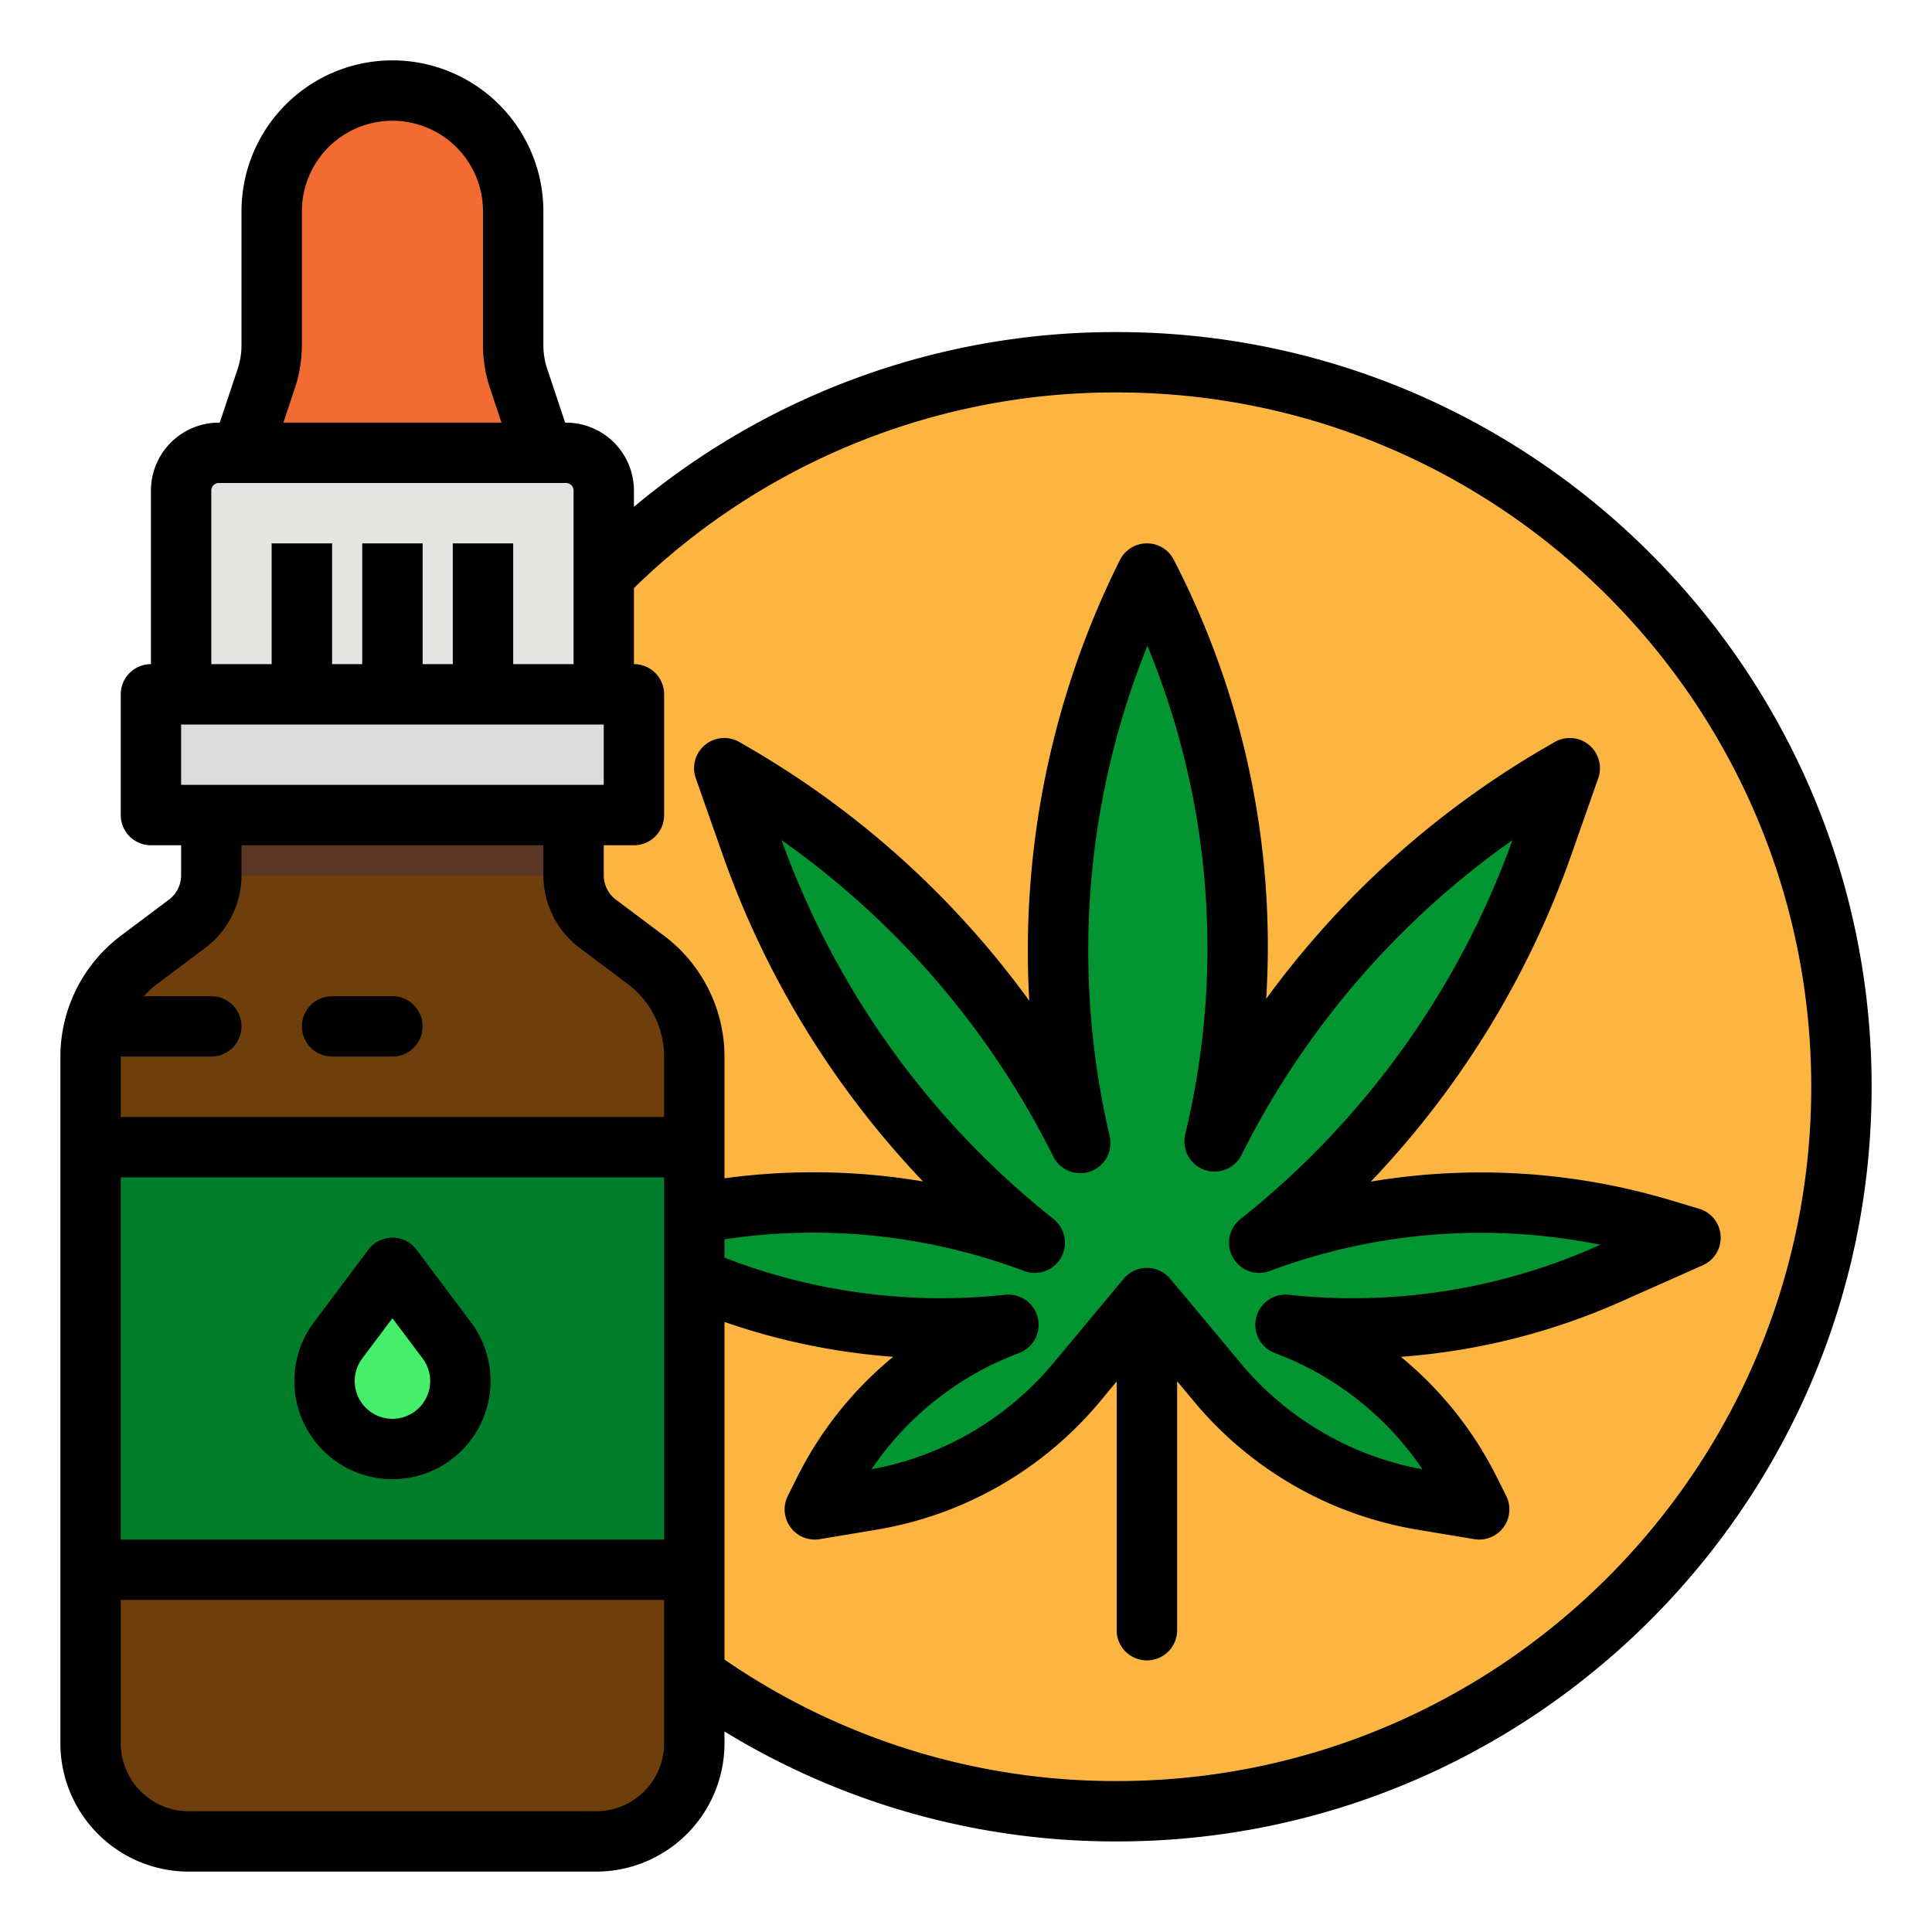
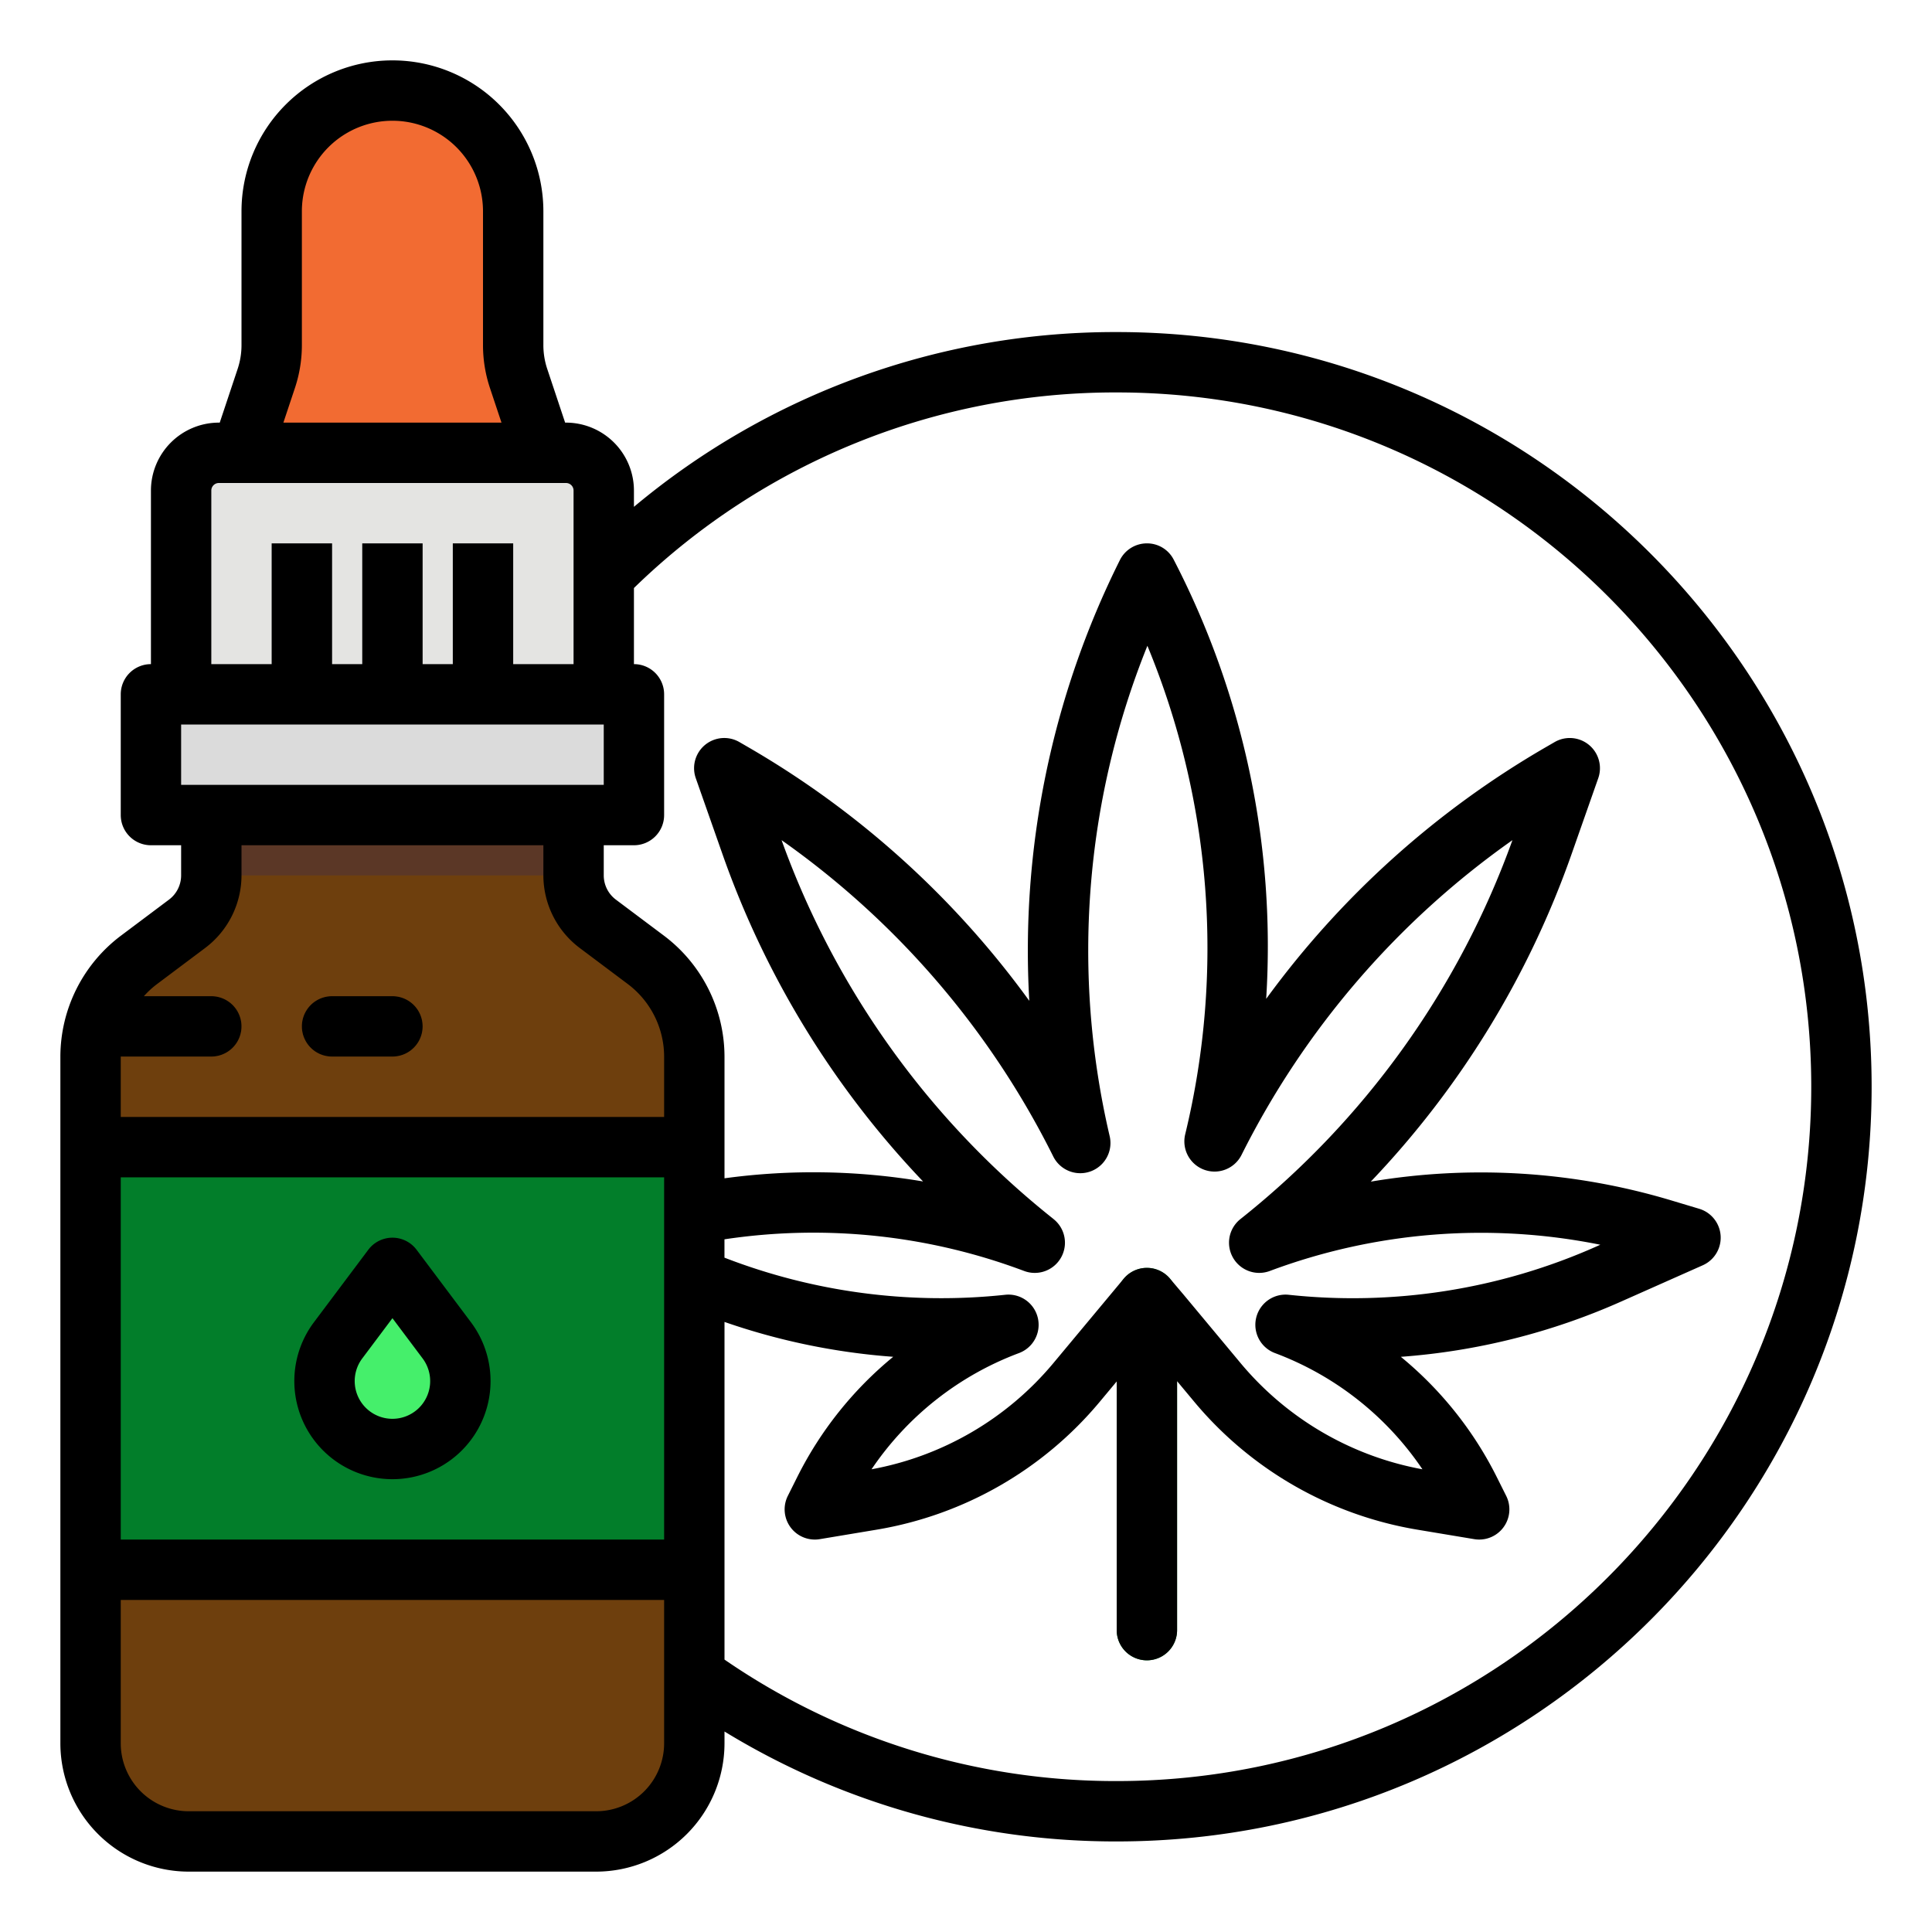
<svg xmlns="http://www.w3.org/2000/svg" height="512" viewBox="0 0 512 512" width="512">
  <g id="filled_outline" data-name="filled outline">
-     <circle cx="296" cy="288" fill="#fbb540" r="192" />
    <path d="m303.939 440a8 8 0 0 1 -8-8v-88a8 8 0 0 1 16 0v88a8 8 0 0 1 -8 8z" fill="#027e2a" />
-     <path d="m426.233 337.674 21.767-9.674-7.711-2.313a166.737 166.737 0 0 0 -106.584 3.644 234.079 234.079 0 0 0 75.244-105.687l7.051-20.068-2.417 1.4a234.067 234.067 0 0 0 -91.713 97.5c12.207-51.07 6.13-104.266-17.931-150.476a223.316 223.316 0 0 0 -17.655 150.914 234.062 234.062 0 0 0 -91.928-97.935l-2.417-1.4 7.051 20.068a234.074 234.074 0 0 0 75.244 105.687 166.737 166.737 0 0 0 -106.584-3.644l-7.711 2.31 21.767 9.674a166.729 166.729 0 0 0 85.548 13.408 89.963 89.963 0 0 0 -48.848 43.983l-2.467 4.935 15.061-2.51a89.96 89.96 0 0 0 54.323-31.147l15.114-18.143 3.5-4.2 3.563 4.2 15.118 18.141a89.96 89.96 0 0 0 54.323 31.147l15.059 2.512-2.467-4.935a89.963 89.963 0 0 0 -48.848-43.983 166.729 166.729 0 0 0 85.548-13.408z" fill="#029532" />
    <path d="m152 216v16a16 16 0 0 0 6.4 12.8l12.8 9.6a32 32 0 0 1 12.8 25.6v182a26 26 0 0 1 -26 26h-108a26 26 0 0 1 -26-26v-182a32 32 0 0 1 12.8-25.6l12.8-9.6a16 16 0 0 0 6.4-12.8v-16z" fill="#6e3f0d" />
    <path d="m24 304h160v112h-160z" fill="#027e2a" />
    <path d="m58 120h92a10 10 0 0 1 10 10v54a0 0 0 0 1 0 0h-112a0 0 0 0 1 0 0v-54a10 10 0 0 1 10-10z" fill="#e4e4e2" />
    <path d="m144 120h-80l6.563-19.689a27.993 27.993 0 0 0 1.437-8.855v-35.456a32 32 0 0 1 32-32 32 32 0 0 1 32 32v35.456a27.993 27.993 0 0 0 1.437 8.855z" fill="#f26b32" />
    <path d="m40 184h128v32h-128z" fill="#dbdbdb" />
    <path d="m56 280h-24a8 8 0 0 1 0-16h24a8 8 0 0 1 0 16z" fill="#834b10" />
    <path d="m104 280h-16a8 8 0 0 1 0-16h16a8 8 0 0 1 0 16z" fill="#834b10" />
    <path d="m104 336-14.4 19.2a18 18 0 0 0 -3.6 10.8 18 18 0 0 0 18 18 18 18 0 0 0 18-18 18 18 0 0 0 -3.6-10.8z" fill="#45ef6b" />
    <g fill="#c3c3c3">
      <path d="m72 144h16v40h-16z" />
-       <path d="m96 144h16v40h-16z" />
      <path d="m120 144h16v40h-16z" />
    </g>
    <path d="m56 216h96v16h-96z" fill="#5b3726" />
    <path d="m296 88a198.449 198.449 0 0 0 -128 46.317v-4.317a18.021 18.021 0 0 0 -18-18h-.234l-4.74-14.219a19.974 19.974 0 0 1 -1.026-6.325v-35.456a40 40 0 0 0 -80 0v35.456a19.974 19.974 0 0 1 -1.026 6.325l-4.74 14.219h-.234a18.021 18.021 0 0 0 -18 18v46a8 8 0 0 0 -8 8v32a8 8 0 0 0 8 8h8v8a8.039 8.039 0 0 1 -3.2 6.4l-12.8 9.6a40.191 40.191 0 0 0 -16 32v182a34.038 34.038 0 0 0 34 34h108a34.038 34.038 0 0 0 34-34v-3.132a198.542 198.542 0 0 0 104 29.132c110.28 0 200-89.72 200-200s-89.72-200-200-200zm-217.848 14.84a35.925 35.925 0 0 0 1.848-11.384v-35.456a24 24 0 0 1 48 0v35.456a35.925 35.925 0 0 0 1.848 11.384l3.052 9.16h-57.8zm-22.152 27.16a2 2 0 0 1 2-2h92a2 2 0 0 1 2 2v46h-16v-32h-16v32h-8v-32h-16v32h-8v-32h-16v32h-16zm-8 62h112v16h-112zm128 270a18.021 18.021 0 0 1 -18 18h-108a18.021 18.021 0 0 1 -18-18v-38h144zm0-54h-144v-96h144zm0-112h-144v-16h24a8 8 0 0 0 0-16h-17.868a23.745 23.745 0 0 1 3.468-3.2l12.8-9.6a24.116 24.116 0 0 0 9.6-19.2v-8h80v8a24.116 24.116 0 0 0 9.6 19.2l12.8 9.6a24.116 24.116 0 0 1 9.6 19.2zm120 176a182.653 182.653 0 0 1 -104-32.193v-89.479a175.226 175.226 0 0 0 44.707 9.238 97.76 97.76 0 0 0 -25.457 31.921l-2.467 4.935a8 8 0 0 0 8.471 11.469l15.057-2.51a98 98 0 0 0 59.154-33.916l4.474-5.369v65.904a8 8 0 0 0 16 0v-65.977l4.535 5.442a98.007 98.007 0 0 0 59.153 33.916l15.058 2.51a8 8 0 0 0 8.471-11.469l-2.468-4.935a97.774 97.774 0 0 0 -25.451-31.917 174.887 174.887 0 0 0 58.244-14.585l21.768-9.674a8 8 0 0 0 -.95-14.974l-7.711-2.313a175.628 175.628 0 0 0 -79.315-4.88 241.745 241.745 0 0 0 53.227-86.844l7.051-20.067a8 8 0 0 0 -11.563-9.572l-2.419 1.4a241.4 241.4 0 0 0 -74.018 66.645 222.778 222.778 0 0 0 -24.513-116.4 7.917 7.917 0 0 0 -7.165-4.306 8 8 0 0 0 -7.089 4.422 231.767 231.767 0 0 0 -24.012 116.809 241.347 241.347 0 0 0 -74.4-67.172l-2.418-1.4a8 8 0 0 0 -11.563 9.572l7.051 20.067a241.751 241.751 0 0 0 53.177 86.8 174.585 174.585 0 0 0 -52.619-.837v-32.261a40.191 40.191 0 0 0 -16-32l-12.8-9.6a8.039 8.039 0 0 1 -3.2-6.4v-8h8a8 8 0 0 0 8-8v-32a8 8 0 0 0 -8-8v-20.167a182.709 182.709 0 0 1 128-51.833c101.458 0 184 82.542 184 184s-82.542 184-184 184zm-16.79-148.933a225.763 225.763 0 0 1 -72.083-100.417 225.4 225.4 0 0 1 72 83.836 8 8 0 0 0 14.946-5.4 215.811 215.811 0 0 1 10-129.945 209.544 209.544 0 0 1 10.014 129.477 8 8 0 0 0 14.932 5.447 225.445 225.445 0 0 1 71.791-83.413 225.8 225.8 0 0 1 -72.083 100.416 8 8 0 0 0 7.791 13.752 159.817 159.817 0 0 1 87.578-6.951l-1.115.5a158.931 158.931 0 0 1 -81.443 12.764 8 8 0 0 0 -3.667 15.444 81.7 81.7 0 0 1 39.089 30.8 82.007 82.007 0 0 1 -48.2-28.151l-15.16-18.198-3.563-4.2a8 8 0 0 0 -6.1-2.826h-.037a8 8 0 0 0 -6.112 2.878l-18.62 22.344a82 82 0 0 1 -48.2 28.151 81.7 81.7 0 0 1 39.089-30.8 8 8 0 0 0 -3.667-15.444 159.156 159.156 0 0 1 -74.4-9.837v-4.863a158.688 158.688 0 0 1 79.419 8.391 8 8 0 0 0 7.791-13.752z" />
    <path d="m104 264h-16a8 8 0 0 0 0 16h16a8 8 0 0 0 0-16z" />
    <path d="m104 392a26 26 0 0 0 20.8-41.6l-14.4-19.2a8 8 0 0 0 -12.8 0l-14.4 19.2a26 26 0 0 0 20.8 41.6zm-8-32 8-10.667 8 10.667a10 10 0 1 1 -16 0z" />
  </g>
</svg>